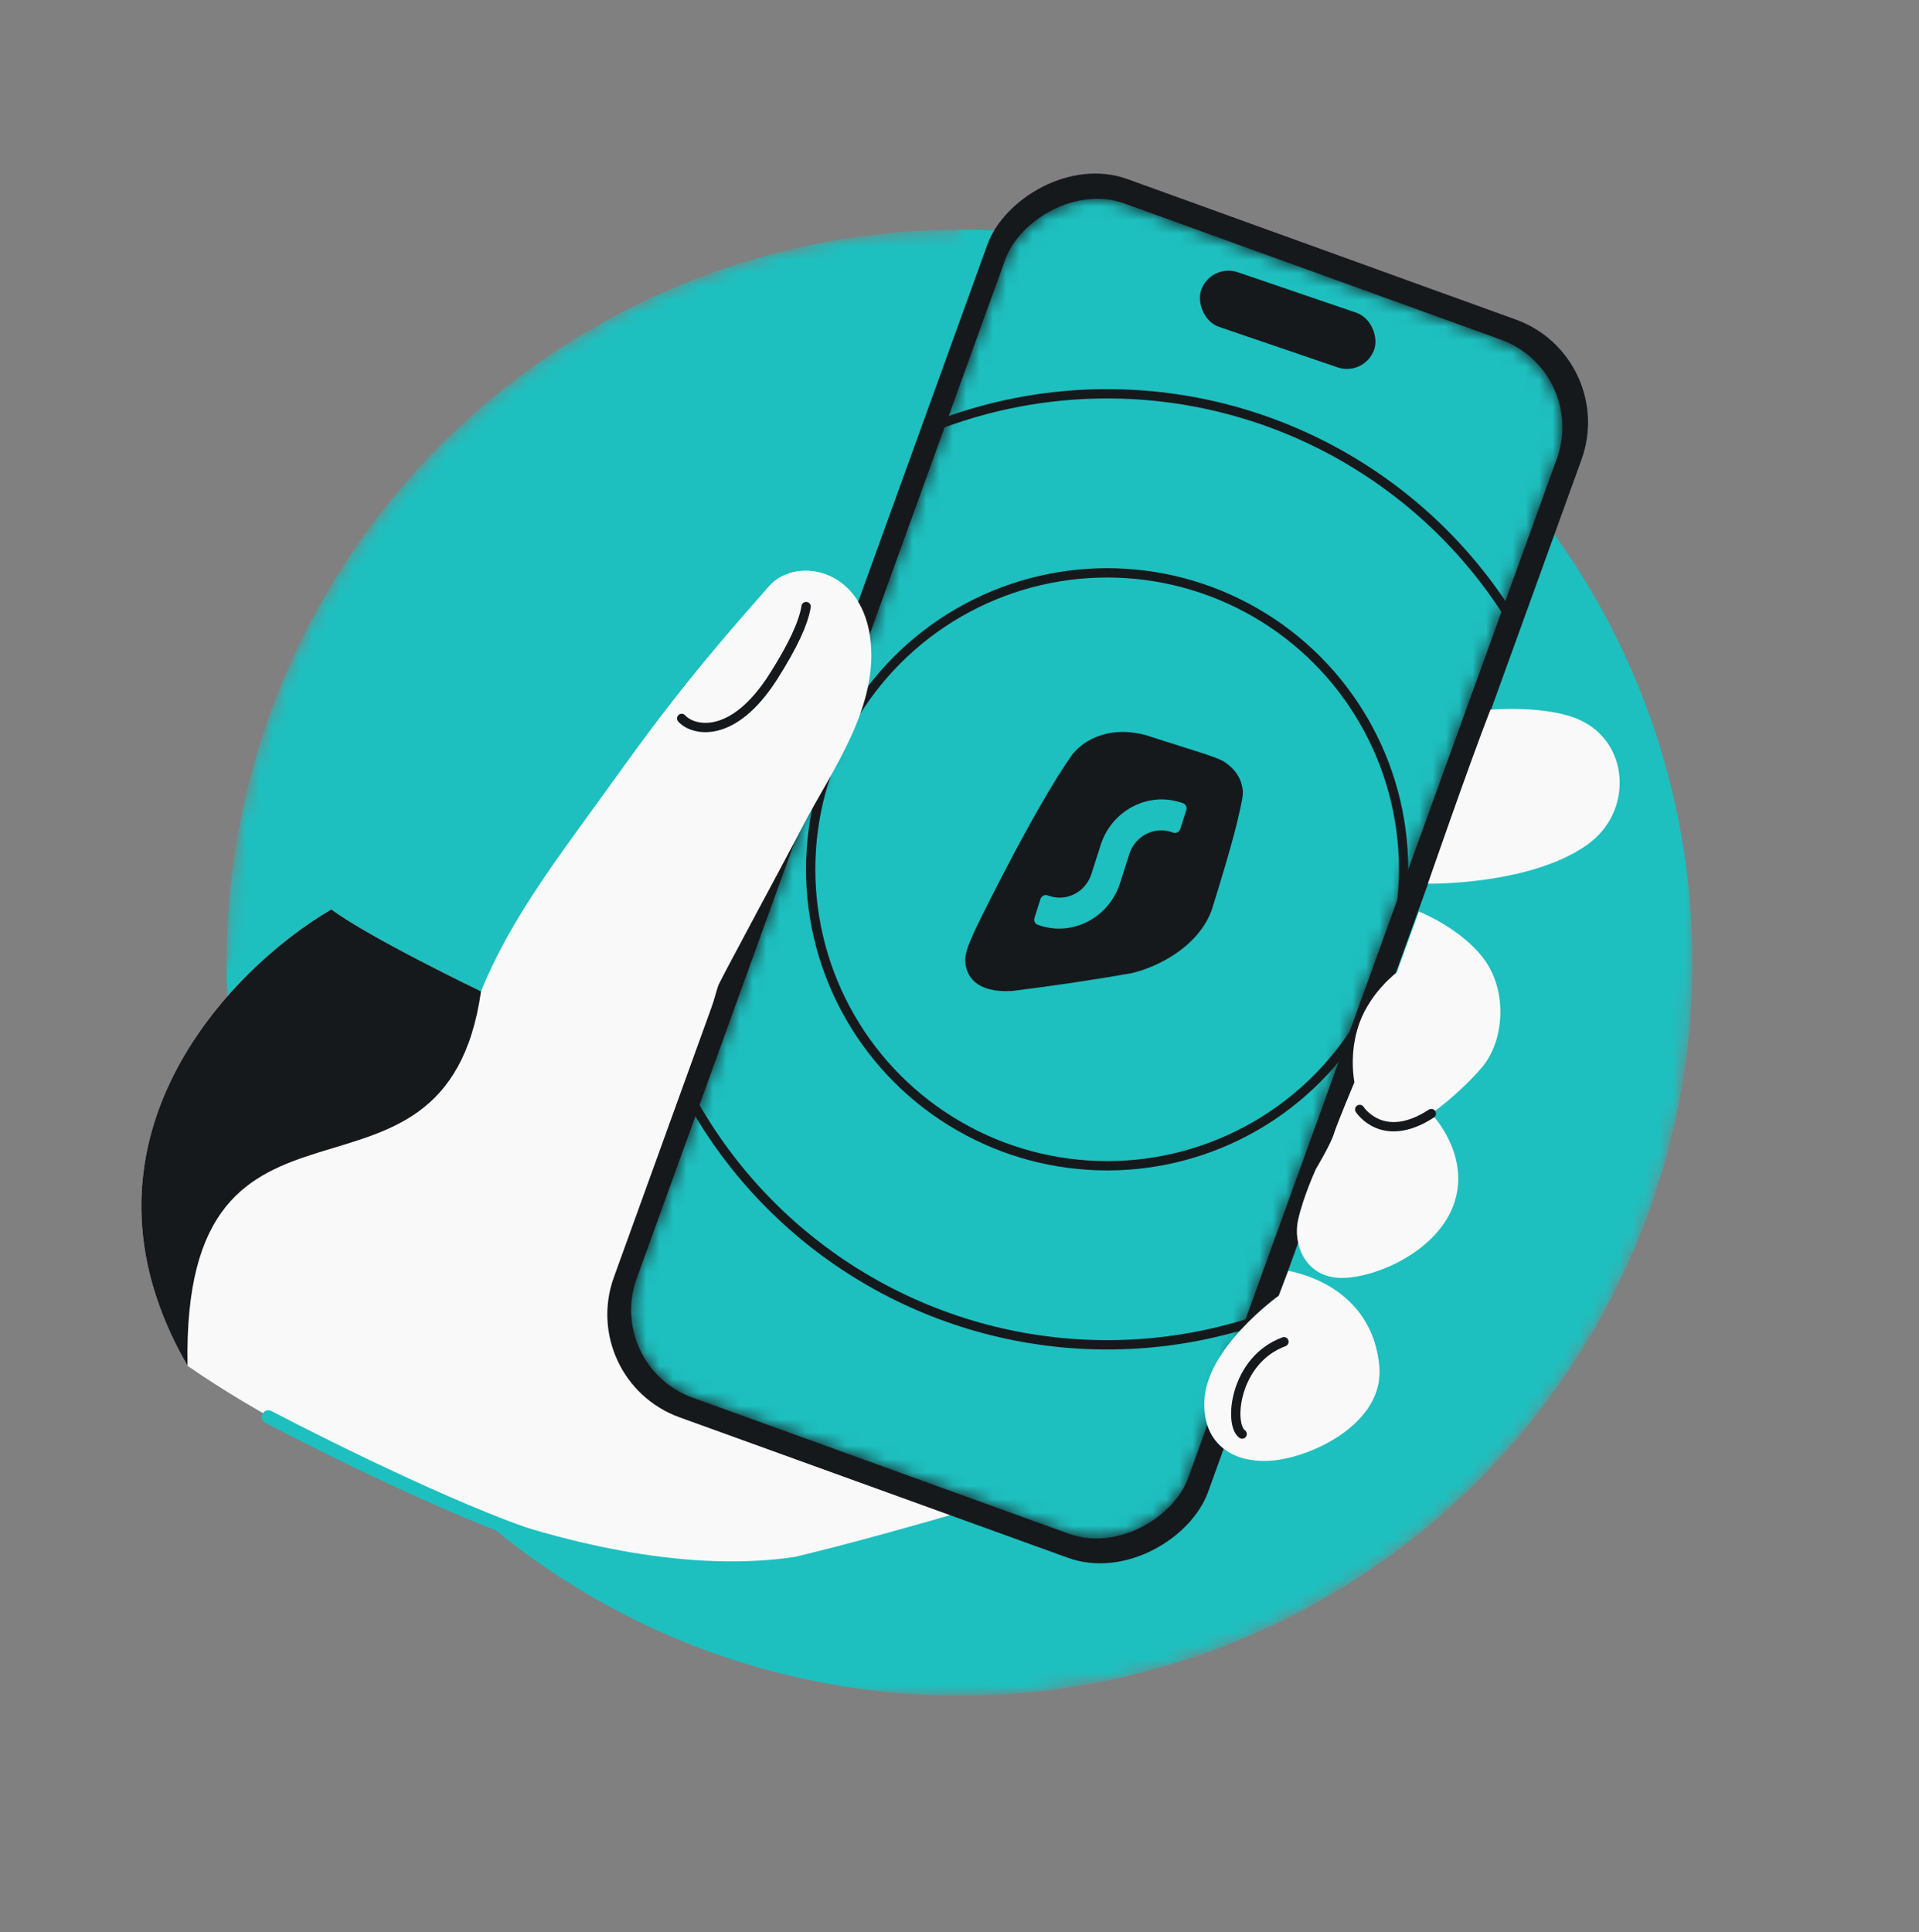
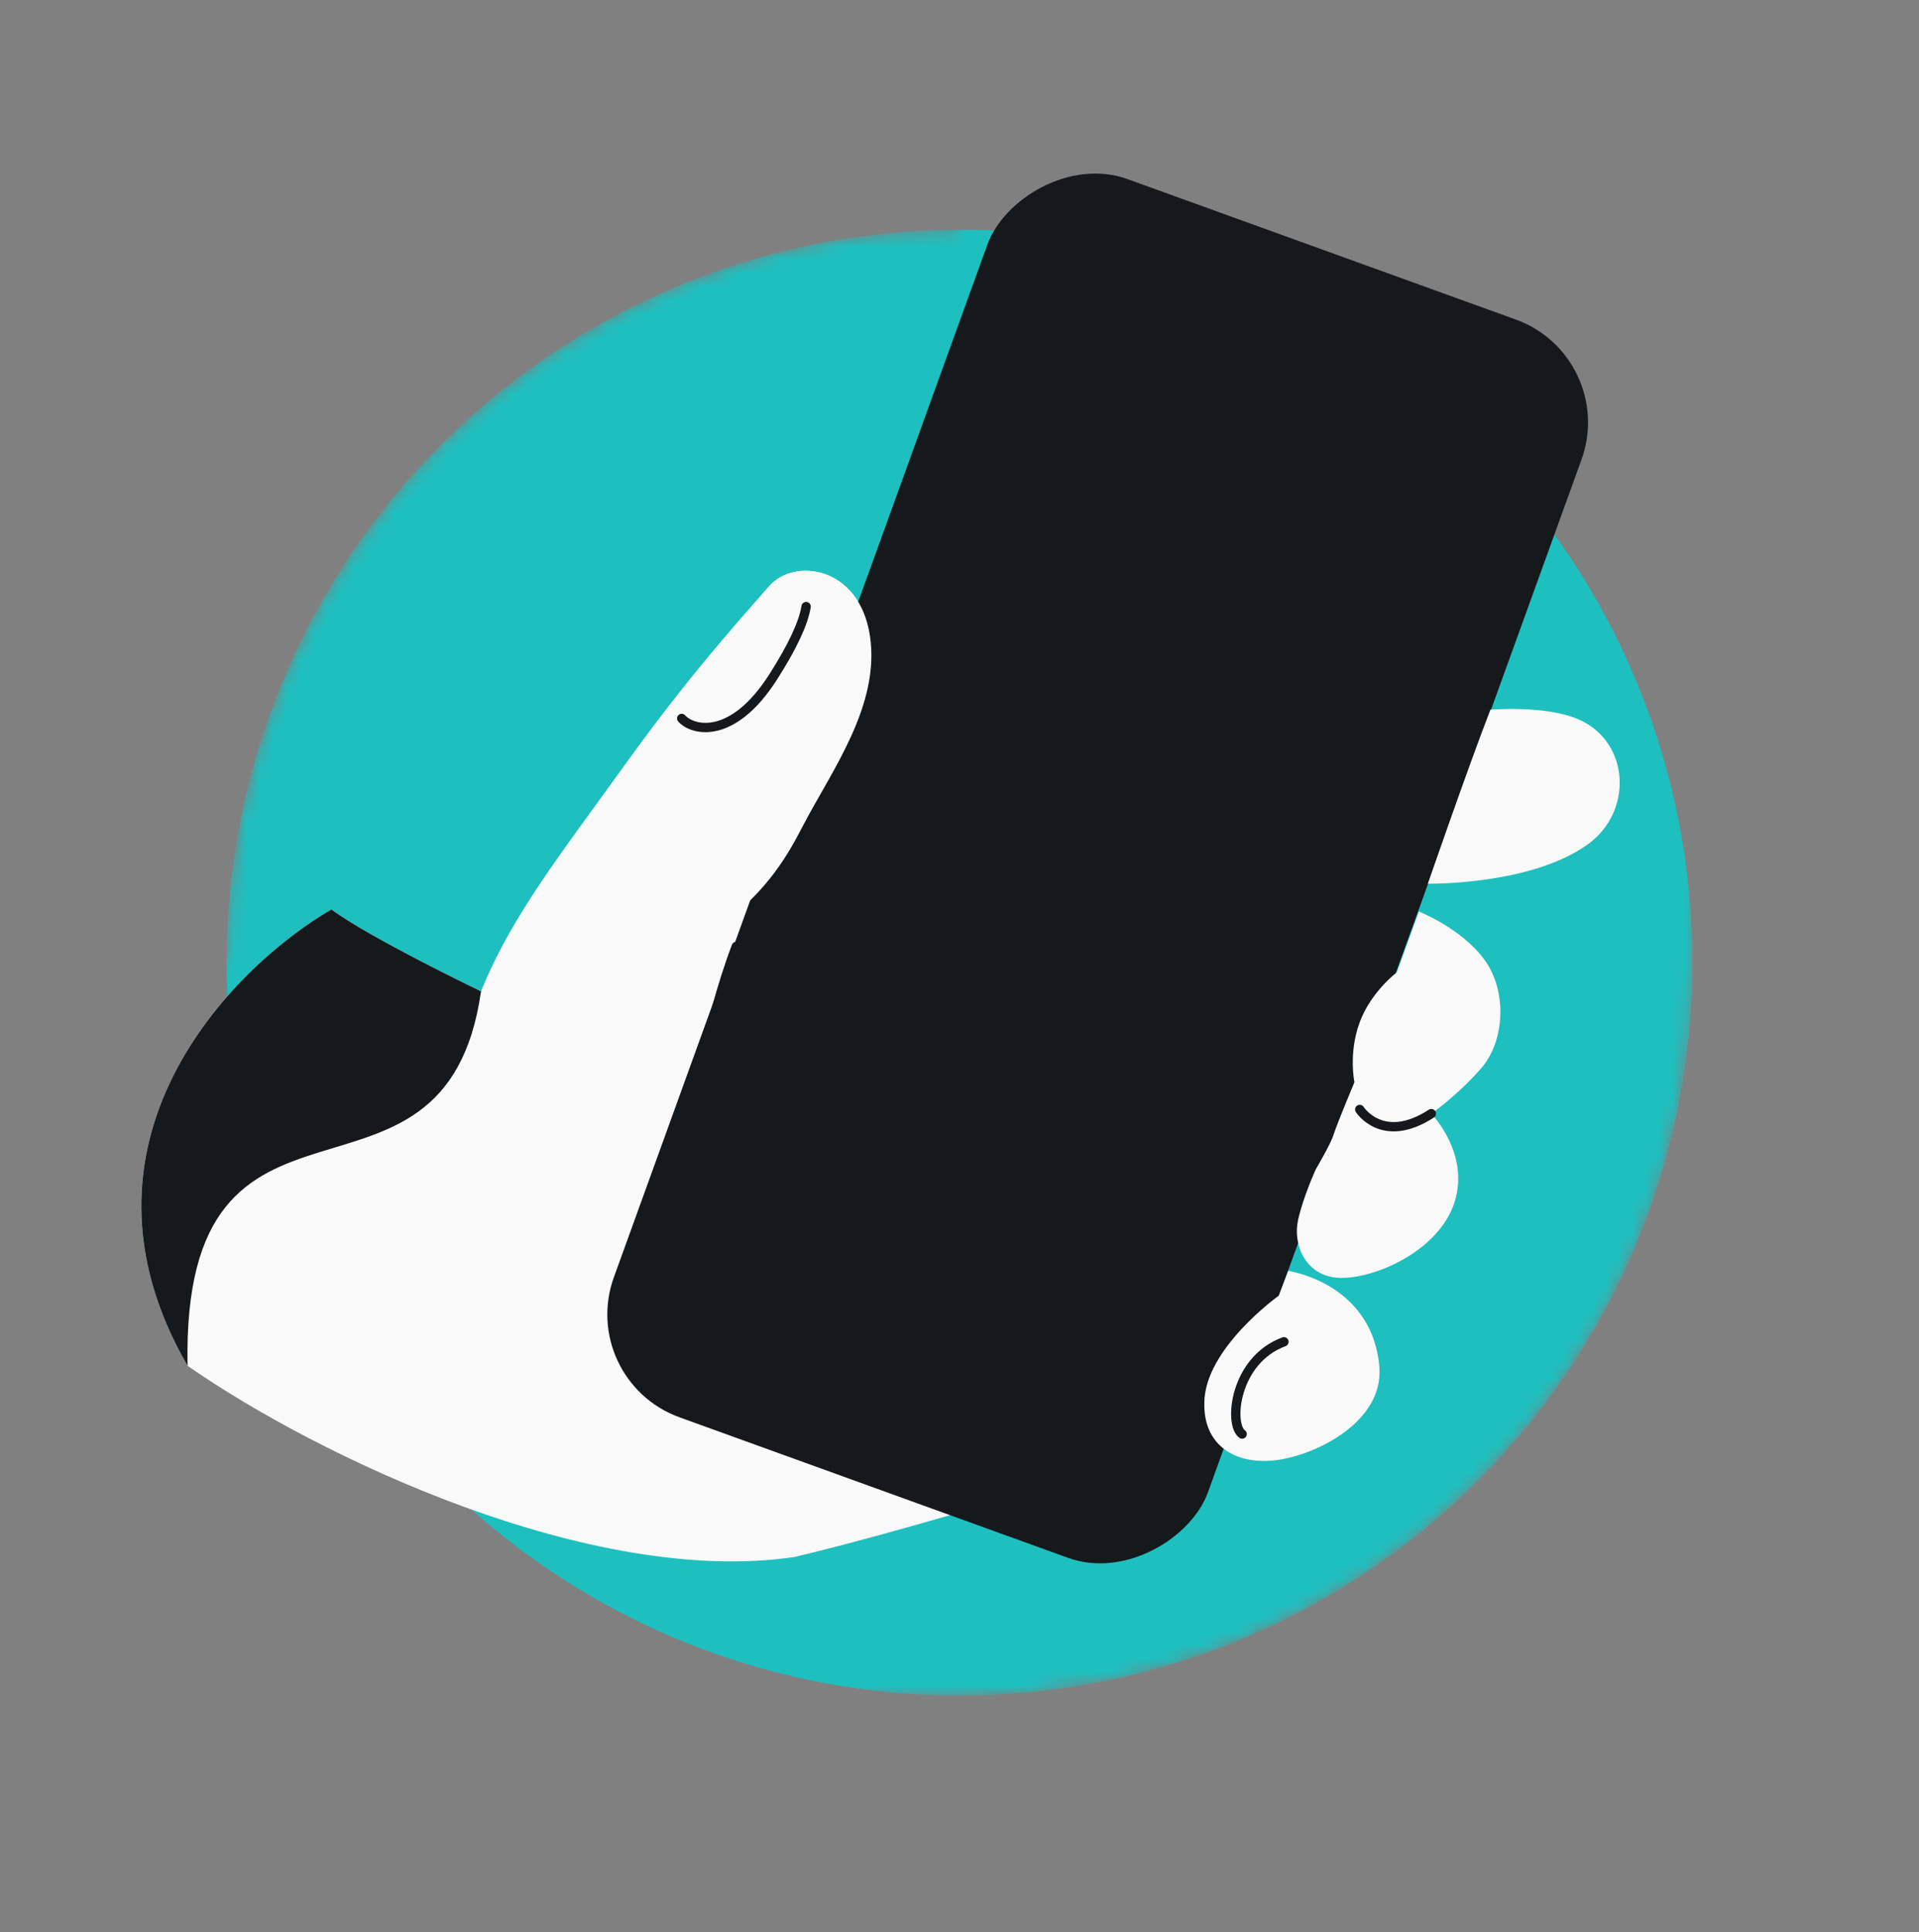
<svg xmlns="http://www.w3.org/2000/svg" width="144" height="145" viewBox="0 0 144 145" fill="none">
  <rect x="0" y="0" width="144" height="145" fill="#808080" stroke="none" />
  <mask id="mask0_191_1969" style="mask-type:alpha" maskUnits="userSpaceOnUse" x="6" y="11" width="122" height="117">
    <path d="M72 127.24C102.376 127.24 127 102.615 127 72.24V11.24H72V17.24C41.625 17.24 17 41.864 17 72.24H6V127.24H72Z" fill="#16191C" />
  </mask>
  <g mask="url(#mask0_191_1969)">
    <circle cx="72.001" cy="72.24" r="55" fill="#1EBFBF" />
    <path d="M81.226 110.747C81.226 110.747 81.225 110.747 81.223 110.747C80.903 110.625 58.028 101.867 53.074 100.068C48.085 98.255 47.162 94.741 48.109 91.585C49.055 88.428 55.146 73.287 55.146 73.287C55.146 73.287 54.636 72.503 55.251 71.025C55.664 70.034 58.172 65.969 60.274 61.927C62.375 57.885 66.064 52.944 65.281 47.721C64.496 42.499 59.616 41.819 57.715 43.99C55.012 47.078 51.568 50.916 46.999 57.257C42.084 64.08 38.433 68.644 36.095 74.392C36.095 74.392 27.697 70.36 24.866 68.242C17.238 72.694 4.402 85.777 14.073 102.492C23.922 109.332 44.36 119.087 59.608 116.84C67.495 114.978 81.02 110.81 81.223 110.747C81.226 110.748 81.227 110.749 81.227 110.749L81.226 110.747Z" fill="#F9F9F9" />
-     <path d="M20.14 106.329C24.88 108.819 35.798 114.201 41.544 115.81" stroke="#1EBFBF" stroke-linecap="round" />
    <path d="M14.074 102.492C4.403 85.777 17.239 72.694 24.866 68.242C27.697 70.36 36.095 74.392 36.095 74.392C33.389 93.347 13.592 78.323 14.074 102.492Z" fill="#16191C" />
    <rect width="47.429" height="98.85" rx="8.209" transform="matrix(-0.94 -0.34 -0.34 0.94 121.465 26.772)" fill="#16191C" />
    <mask id="mask1_191_1969" style="mask-type:alpha" maskUnits="userSpaceOnUse" x="47" y="14" width="71" height="102">
-       <rect width="44.025" height="95.328" rx="6.984" transform="matrix(-0.94 -0.34 -0.34 0.94 119.197 27.865)" fill="#4580FF" />
-     </mask>
+       </mask>
    <g mask="url(#mask1_191_1969)">
      <rect width="44.025" height="95.328" rx="6.984" transform="matrix(-0.94 -0.34 -0.34 0.94 119.197 27.865)" fill="#1EBFBF" />
-       <path d="M90.47 56.597C90.969 56.771 91.441 56.932 91.802 57.124C92.538 57.591 93.15 58.283 93.256 59.312C93.256 59.312 93.293 59.501 93.21 59.984C93.126 60.468 92.815 61.784 92.815 61.784C92.269 63.96 91.577 66.184 90.932 68.282C90.637 69.09 90.171 69.788 89.611 70.385C88.244 71.842 86.319 72.688 84.969 73.017C81.705 73.594 78.584 74.039 75.959 74.363C73.237 74.527 72.437 73.237 72.427 72.005C72.45 71.678 72.524 71.357 72.627 71.072C72.627 71.072 72.87 70.387 73.4 69.304C73.93 68.221 77.772 60.431 80.436 56.658C81.08 55.796 82.908 54.374 85.933 55.151L90.47 56.597Z" fill="#16191C" />
-       <path d="M88.755 60.269C88.971 60.337 89.088 60.573 89.017 60.796L88.568 62.207C88.497 62.429 88.264 62.554 88.049 62.486L87.854 62.423C86.56 62.011 85.166 62.76 84.74 64.096L84.05 66.262C83.234 68.822 80.563 70.257 78.083 69.467L77.888 69.405C77.672 69.336 77.555 69.1 77.626 68.877L78.075 67.466C78.146 67.244 78.378 67.119 78.594 67.188L78.789 67.25C80.083 67.662 81.477 66.914 81.902 65.578L82.593 63.411C83.408 60.851 86.08 59.416 88.56 60.206L88.755 60.269Z" fill="#1EBFBF" />
      <circle cx="83.078" cy="65.234" r="22.247" stroke="#16191C" stroke-width="0.7" />
      <circle cx="83.078" cy="65.234" r="35.683" stroke="#16191C" stroke-width="0.7" />
    </g>
    <path d="M55.25 71.023C54.011 74.292 53.278 77.597 53.278 77.597" stroke="#16191C" stroke-width="0.7" stroke-miterlimit="10" stroke-linecap="round" />
-     <path d="M46.999 57.257C42.084 64.08 38.72 68.56 36.381 74.307L53.63 74.499C54.044 73.508 58.172 65.969 60.274 61.927C62.375 57.885 66.065 52.944 65.281 47.721C64.497 42.499 59.616 41.819 57.715 43.99C55.012 47.078 51.568 50.916 46.999 57.257Z" fill="#F9F9F9" />
+     <path d="M46.999 57.257C42.084 64.08 38.72 68.56 36.381 74.307C54.044 73.508 58.172 65.969 60.274 61.927C62.375 57.885 66.065 52.944 65.281 47.721C64.497 42.499 59.616 41.819 57.715 43.99C55.012 47.078 51.568 50.916 46.999 57.257Z" fill="#F9F9F9" />
    <path d="M60.49 45.517C60.296 46.739 59.493 48.482 58.026 50.785C54.98 55.566 51.986 54.844 51.155 53.913" stroke="#16191C" stroke-width="0.7" stroke-miterlimit="10" stroke-linecap="round" />
    <path d="M107.146 66.312C107.146 66.312 114.793 66.45 119.101 63.394C122.58 60.928 122.303 55.693 118.492 54.001C116.009 52.899 111.84 53.254 111.84 53.254C110.147 57.623 107.146 66.312 107.146 66.312Z" fill="#F9F9F9" />
    <path d="M107.404 83.568C107.404 83.568 110.303 86.539 109.157 90.181C107.953 94.004 102.85 96.076 100.366 95.884C97.881 95.692 97.01 93.311 97.408 91.538C97.806 89.765 98.741 87.734 98.741 87.734C98.741 87.734 99.865 85.835 100.075 85.134C100.286 84.432 101.635 81.207 101.635 81.207C101.635 81.207 101.176 79.044 102.022 76.737C102.867 74.429 104.814 72.969 104.814 72.969L106.471 68.403C106.471 68.403 109.636 69.638 111.374 71.995C113.112 74.351 112.938 78.12 111.136 80.179C109.333 82.238 107.405 83.569 107.405 83.569L107.404 83.568Z" fill="#F9F9F9" />
    <path d="M107.404 83.568C103.747 85.949 102.033 83.256 102.033 83.256" stroke="#16191C" stroke-width="0.7" stroke-miterlimit="10" stroke-linecap="round" />
    <path d="M96.668 95.361C100.031 96.037 103.158 98.319 103.505 102.573C103.853 106.828 98.403 109.382 95.402 109.61C92.4 109.838 90.299 108.24 90.373 105.285C90.373 101.218 95.955 97.231 95.955 97.231L96.668 95.361Z" fill="#F9F9F9" />
    <path d="M96.345 100.689C92.622 102.063 92.185 106.892 93.209 107.613" stroke="#16191C" stroke-width="0.7" stroke-miterlimit="10" stroke-linecap="round" />
  </g>
  <rect x="90.831" y="19.728" width="13.73" height="4.336" rx="2.168" transform="rotate(18.857 90.831 19.728)" fill="#16191C" />
</svg>